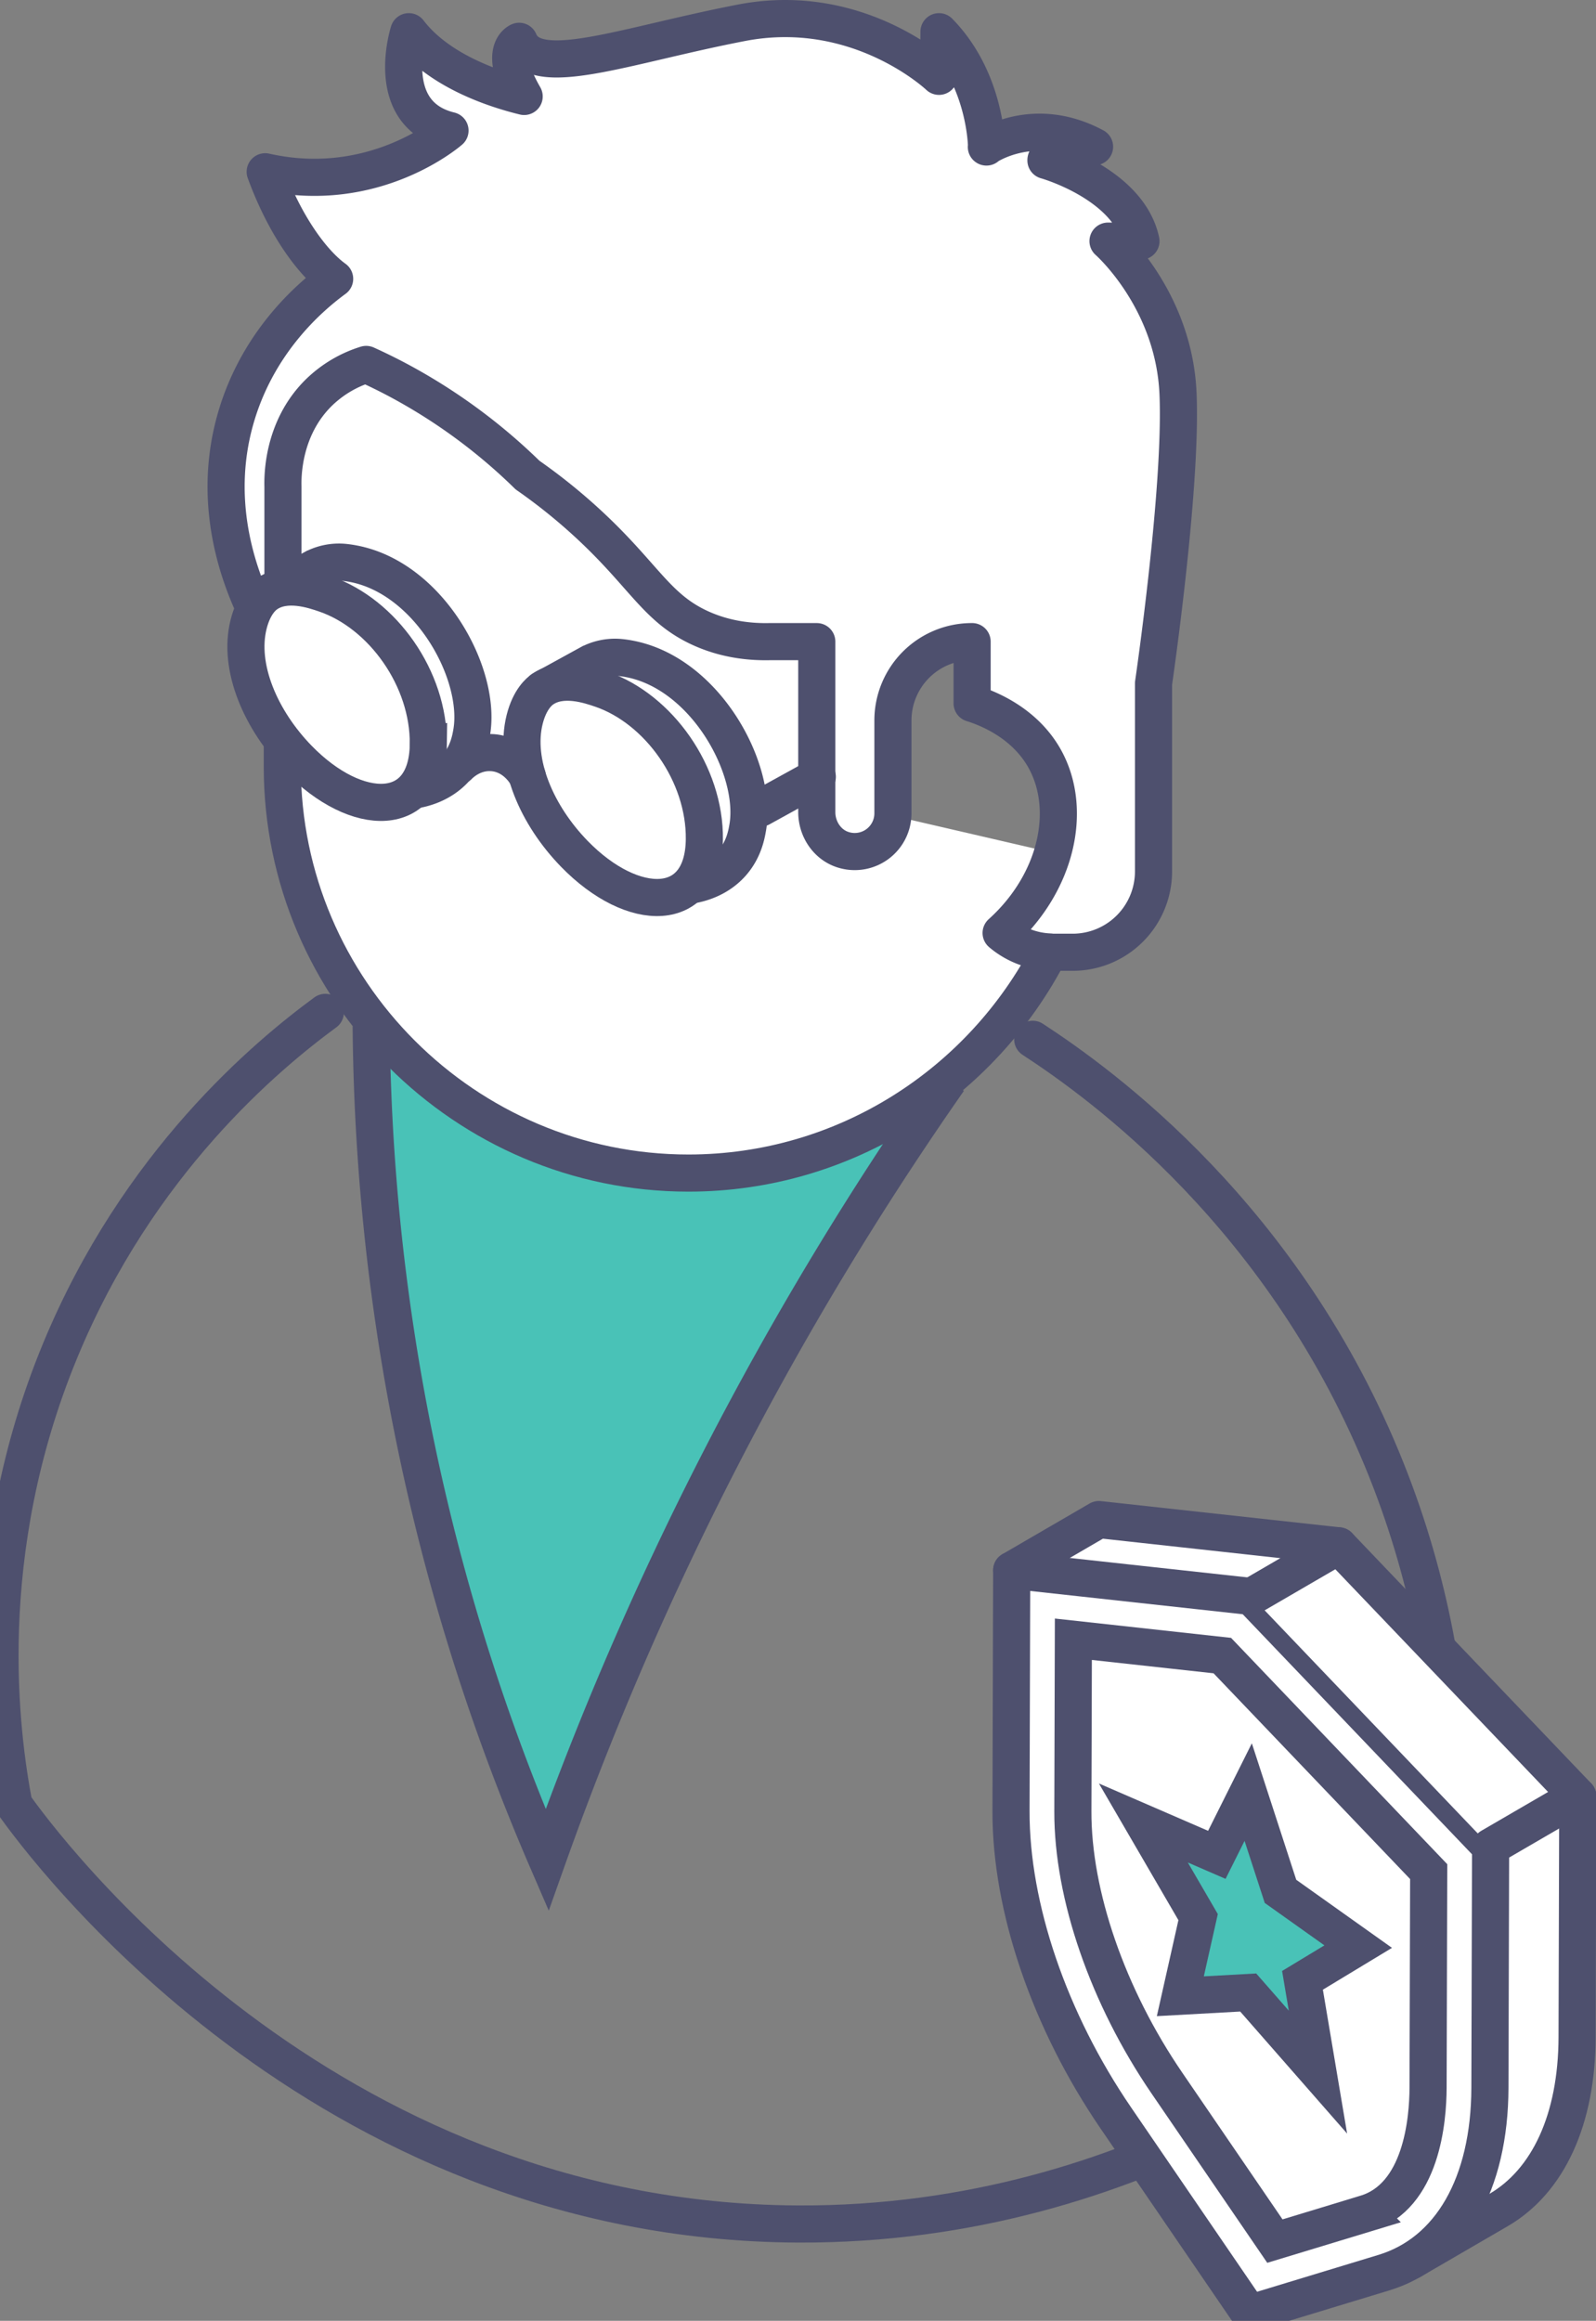
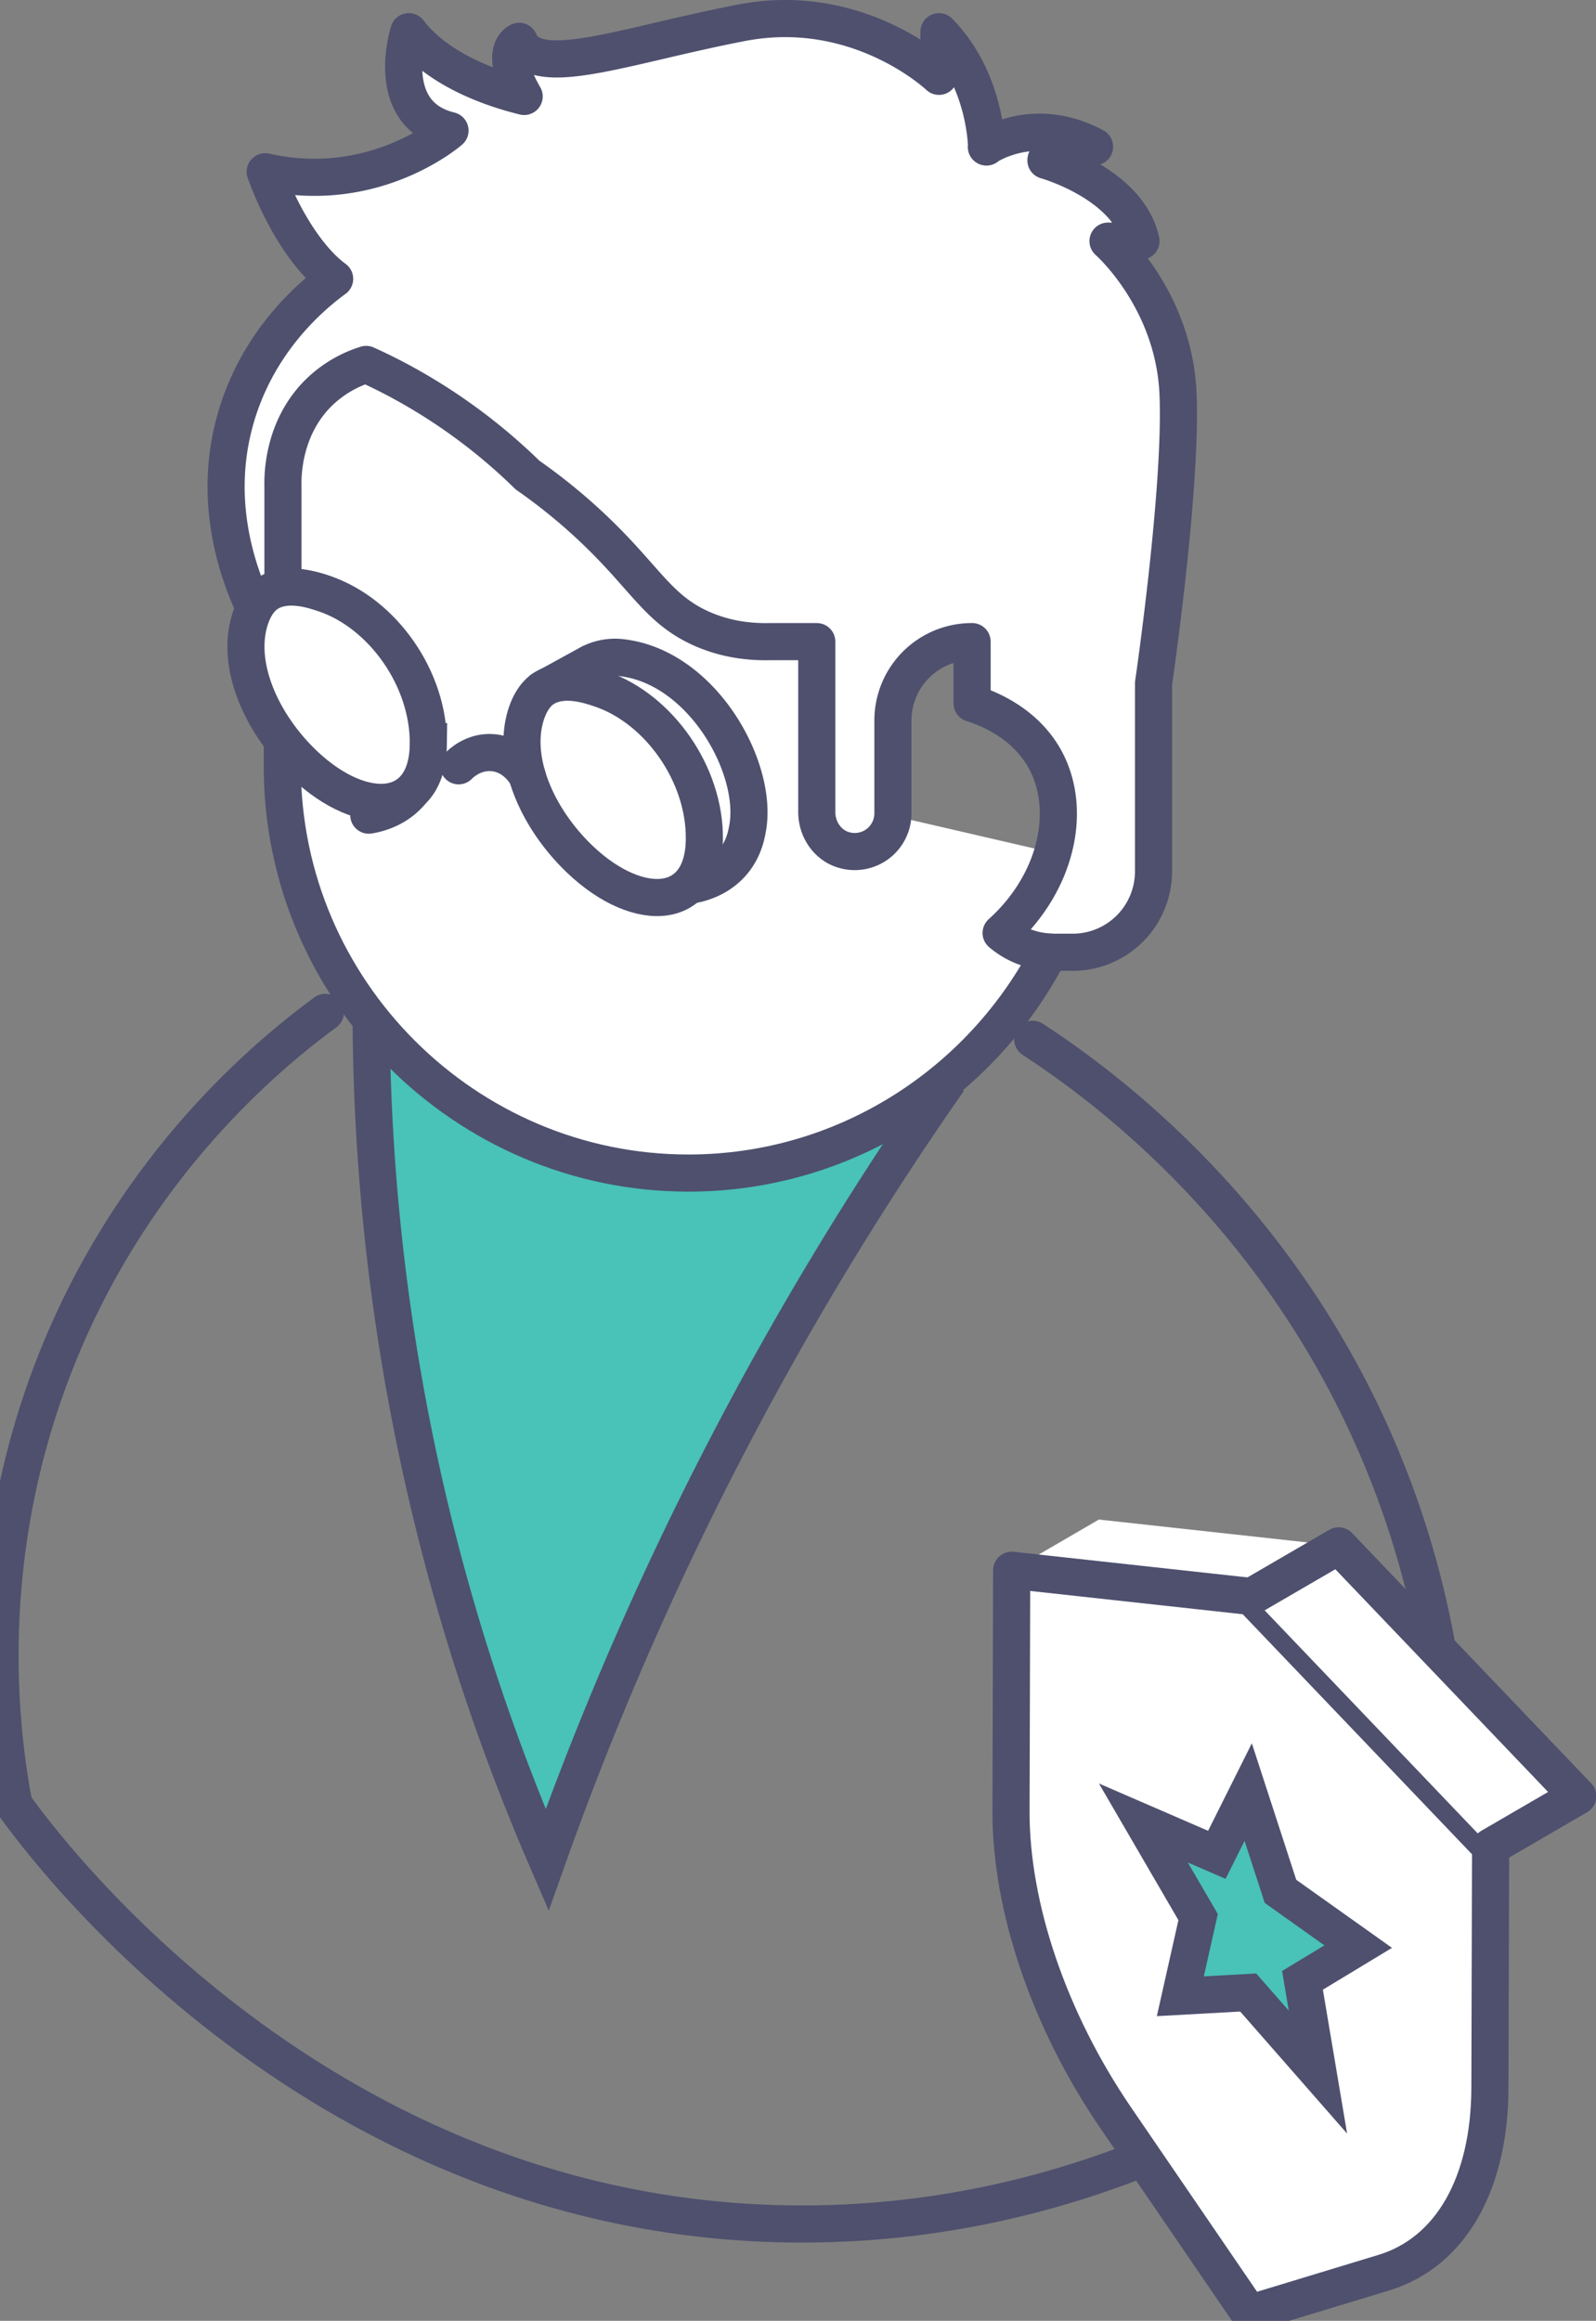
<svg xmlns="http://www.w3.org/2000/svg" width="86" height="125" viewBox="0 0 86 125">
  <rect x="0" y="0" width="86" height="125" fill="#808080" stroke="none" />
  <g fill="none" fill-rule="evenodd">
    <path stroke="#4E506E" stroke-linecap="round" stroke-linejoin="round" stroke-width="2" d="M55.648 55.977c3.698 2.41 13.619 9.565 19.06 23.203 4.855 12.172 3.507 22.904 2.692 27.346-3.247 2.884-15.8 13.341-34.39 13.26C17.21 119.668 2.275 99.352.75 97.202c-.72-3.789-2.038-13.492 2.486-24.445 4.196-10.16 11.159-15.927 14.294-18.23" />
    <path fill="#49C2B7" d="M20.001 55.274a115.68 115.68 0 0 0 3.367 26.776 115.394 115.394 0 0 0 6.111 18.127 176.148 176.148 0 0 1 21.64-41.994" />
    <path stroke="#4E506E" stroke-width="2" d="M20.001 55.274a115.68 115.68 0 0 0 3.367 26.776 115.394 115.394 0 0 0 6.111 18.127 176.148 176.148 0 0 1 21.64-41.994" />
    <path fill="#FFF" d="M48.115 43.937V38.93a4.246 4.246 0 0 1 4.246-4.246h.021v3.323a6.301 6.301 0 0 1 6.179 6.3 6.302 6.302 0 0 1-4.616 6.068 4.303 4.303 0 0 0 2.607 1.022c-3.643 7.055-11.008 11.91-19.456 11.91-12.036 0-21.884-9.848-21.884-21.884v-6.466c-.492-4.097-.287-7.435 0-9.739.465-3.734 1.168-4.905 1.668-5.566.874-1.15 2.515-2.565 6.387-3.305 9.608-1.836 19.394 3.066 20.73 3.754 5.284 2.721 11.484 5.915 14.511 13.166 2.303 5.52 1.652 10.718 1.12 13.334" />
    <path stroke="#4E506E" stroke-linecap="round" stroke-width="2" d="M56.552 51.273c-3.643 7.054-11.008 11.909-19.456 11.909-12.036 0-21.884-9.848-21.884-21.884V25.093" />
    <path fill="#FFF" d="M28.427 25.589a30.526 30.526 0 0 1 3.945 3.272c2.45 2.41 3.178 3.958 5.334 4.954 1.436.664 2.813.762 3.741.744h2.565v9.182c0 .934.592 1.807 1.495 2.049a2.058 2.058 0 0 0 2.608-1.977v-5.008a4.246 4.246 0 0 1 4.246-4.246l.021-.001v3.324c.746.234 2.82.998 3.928 3.015 1.495 2.723.637 6.65-2.365 9.354a4.309 4.309 0 0 0 2.607 1.022c.058.002.113.016.172.016h1.091a4.355 4.355 0 0 0 4.342-4.342V36.809s1.542-10.508 1.32-15.612c-.221-5.103-3.772-8.21-3.772-8.21h1.775c-.665-3.106-5.12-4.348-5.12-4.348-.017-.465 2.62-.737 2.62-.737-3.276-1.757-5.821 0-5.821 0l-.004.017-.005-.003.009-.014s-.019-3.605-2.562-6.194c0 0-.009 1.183 0 2.403 0 0-4.317-4.105-10.641-2.884-6.324 1.22-11.095 3.106-11.982.998 0 0-1.183.467.27 2.97-1.568-.382-4.585-1.358-6.215-3.487 0 0-1.434 4.438 2.219 5.325 0 0-4.041 3.55-9.958 2.219 1.047 2.868 2.533 4.896 3.742 5.766-1.146.84-3.989 3.165-5.253 7.249-2.097 6.775 1.982 12.47 2.468 13.125v-9.187c-.014-.53-.031-3.16 1.969-5.094a6.35 6.35 0 0 1 2.515-1.482c.743.336 1.512.72 2.298 1.162a30.495 30.495 0 0 1 6.398 4.798" />
    <path stroke="#4E506E" stroke-linejoin="round" stroke-width="2" d="M28.427 25.589a30.526 30.526 0 0 1 3.945 3.272c2.45 2.41 3.178 3.958 5.334 4.954 1.436.664 2.813.762 3.741.744h2.565v9.182c0 .934.592 1.807 1.495 2.049a2.058 2.058 0 0 0 2.608-1.977v-5.008a4.246 4.246 0 0 1 4.246-4.246l.021-.001v3.324c.746.234 2.82.998 3.928 3.015 1.495 2.723.637 6.65-2.365 9.354a4.309 4.309 0 0 0 2.607 1.022c.058.002.113.016.172.016h1.091a4.355 4.355 0 0 0 4.342-4.342V36.809s1.542-10.508 1.32-15.612c-.221-5.103-3.772-8.21-3.772-8.21h1.775c-.665-3.106-5.12-4.348-5.12-4.348-.017-.465 2.62-.737 2.62-.737-3.276-1.757-5.821 0-5.821 0l-.004.017-.005-.003.009-.014s-.019-3.605-2.562-6.194c0 0-.009 1.183 0 2.403 0 0-4.317-4.105-10.641-2.884-6.324 1.22-11.095 3.106-11.982.998 0 0-1.183.467.27 2.97-1.568-.382-4.585-1.358-6.215-3.487 0 0-1.434 4.438 2.219 5.325 0 0-4.041 3.55-9.958 2.219 1.047 2.868 2.533 4.896 3.742 5.766-1.146.84-3.989 3.165-5.253 7.249-2.097 6.775 1.982 12.47 2.468 13.125v-9.187c-.014-.53-.031-3.16 1.969-5.094a6.35 6.35 0 0 1 2.515-1.482c.743.336 1.512.72 2.298 1.162a30.495 30.495 0 0 1 6.398 4.798z" />
    <path fill="#FFF" d="M14.345 32.01l2.479-1.361a2.96 2.96 0 0 1 1.713-.361c.158.016.325.039.499.073 4.107.776 6.93 5.946 6.378 9.098-.066.373-.211 1.202-.875 1.94-.765.849-1.767 1.076-2.187 1.145" />
-     <path stroke="#4E506E" stroke-linecap="round" stroke-width="2" d="M14.345 32.01l2.479-1.361a2.96 2.96 0 0 1 1.713-.361c.158.016.325.039.499.073 4.107.776 6.93 5.946 6.378 9.098-.066.373-.211 1.202-.875 1.94-.765.849-1.767 1.076-2.187 1.145" />
+     <path stroke="#4E506E" stroke-linecap="round" stroke-width="2" d="M14.345 32.01a2.96 2.96 0 0 1 1.713-.361c.158.016.325.039.499.073 4.107.776 6.93 5.946 6.378 9.098-.066.373-.211 1.202-.875 1.94-.765.849-1.767 1.076-2.187 1.145" />
    <path fill="#FFF" d="M23.08 40.092c-.05 4.026-3.833 4.026-7 .776-2.02-2.072-3.266-4.922-2.685-7.24.278-1.112.81-1.519.95-1.619 1.053-.75 2.557-.23 3.193-.012 3.078 1.063 5.585 4.56 5.541 8.095" />
    <path stroke="#4E506E" stroke-width="2" d="M23.08 40.092c-.05 4.026-3.833 4.026-7 .776-2.02-2.072-3.266-4.922-2.685-7.24.278-1.112.81-1.519.95-1.619 1.053-.75 2.557-.23 3.193-.012 3.078 1.063 5.585 4.56 5.541 8.095z" />
    <path fill="#FFF" d="M29.22 37.135l2.479-1.361a2.96 2.96 0 0 1 1.713-.361c.158.016.325.039.499.073 4.107.776 6.93 5.946 6.378 9.098-.066.373-.211 1.202-.875 1.94-.765.849-1.767 1.076-2.187 1.145" />
    <path stroke="#4E506E" stroke-linecap="round" stroke-width="2" d="M29.22 37.135l2.479-1.361a2.96 2.96 0 0 1 1.713-.361c.158.016.325.039.499.073 4.107.776 6.93 5.946 6.378 9.098-.066.373-.211 1.202-.875 1.94-.765.849-1.767 1.076-2.187 1.145" />
    <path fill="#FFF" d="M37.954 45.217c-.05 4.026-3.832 4.026-7 .776-2.02-2.072-3.265-4.922-2.684-7.24.278-1.112.81-1.519.95-1.619 1.053-.75 2.557-.23 3.193-.012 3.078 1.063 5.585 4.56 5.541 8.095" />
    <path stroke="#4E506E" stroke-width="2" d="M37.954 45.217c-.05 4.026-3.832 4.026-7 .776-2.02-2.072-3.265-4.922-2.684-7.24.278-1.112.81-1.519.95-1.619 1.053-.75 2.557-.23 3.193-.012 3.078 1.063 5.585 4.56 5.541 8.095z" />
    <g>
      <path fill="#FFF" d="M40.978 43.526l3.063-1.687" />
-       <path stroke="#4E506E" stroke-linecap="round" stroke-width="2" d="M40.978 43.526l3.063-1.687" />
    </g>
    <path stroke="#4E506E" stroke-linecap="round" stroke-width="2" d="M24.714 41.247c.092-.096.788-.796 1.84-.708 1.242.103 1.825 1.201 1.858 1.267" />
    <g>
-       <path fill="#FFF" d="M85.018 96.743l-8.97-4.945-4.863 15.417 4.863 14.55 4.698-2.73c2.683-1.56 4.223-4.892 4.235-9.314l.037-12.978" />
-       <path stroke="#4E506E" stroke-linecap="round" stroke-linejoin="round" stroke-width="2" d="M85.018 96.743l-8.97-4.945-4.863 15.417 4.863 14.55 4.698-2.73c2.683-1.56 4.223-4.892 4.235-9.314l.037-12.978" />
      <path fill="#FFF" d="M67.435 85.99l4.698-2.73-12.92-1.416-4.698 2.73" />
-       <path stroke="#4E506E" stroke-linecap="round" stroke-linejoin="round" stroke-width="2" d="M67.435 85.99l4.698-2.73-12.92-1.416-4.698 2.73" />
      <path fill="#FFF" d="M54.515 84.574l12.92 1.415L80.32 99.472l-.036 12.978c-.015 5.184-2.127 8.867-5.72 9.957l-7.238 2.198-7.204-10.536c-3.574-5.228-5.658-11.334-5.644-16.517l.037-12.978z" />
      <path stroke="#4E506E" stroke-linejoin="round" stroke-width="2" d="M54.515 84.574l12.92 1.415L80.32 99.472l-.036 12.978c-.015 5.184-2.127 8.867-5.72 9.957l-7.238 2.198-7.204-10.536c-3.574-5.228-5.658-11.334-5.644-16.517l.037-12.978z" />
      <path fill="#FFF" d="M80.32 99.473l4.698-2.73L72.132 83.26l-4.697 2.73" />
      <path stroke="#4E506E" stroke-linecap="round" stroke-linejoin="round" stroke-width="2" d="M80.32 99.473l4.698-2.73L72.132 83.26l-4.697 2.73" />
      <path fill="#FFF" d="M73.597 119.219c3.012-.915 3.349-5.044 3.354-6.778l.033-11.635-11.12-11.636-8.026-.88-.027 9.272c-.013 4.503 1.879 9.97 5.062 14.626l5.824 8.518 4.9-1.487z" />
-       <path stroke="#4E506E" stroke-width="2" d="M73.597 119.219c3.012-.915 3.349-5.044 3.354-6.778l.033-11.635-11.12-11.636-8.026-.88-.027 9.272c-.013 4.503 1.879 9.97 5.062 14.626l5.824 8.518 4.9-1.487z" />
      <path fill="#49C2B7" d="M65.569 99.902l1.69-3.379 1.74 5.346 4.187 2.976-3.002 1.816.833 4.944-3.758-4.288-3.657.202.958-4.263-2.95-5.069z" />
      <path stroke="#4E506E" stroke-width="2" d="M65.569 99.902l1.69-3.379 1.74 5.346 4.187 2.976-3.002 1.816.833 4.944-3.758-4.288-3.657.202.958-4.263-2.95-5.069z" />
    </g>
  </g>
</svg>